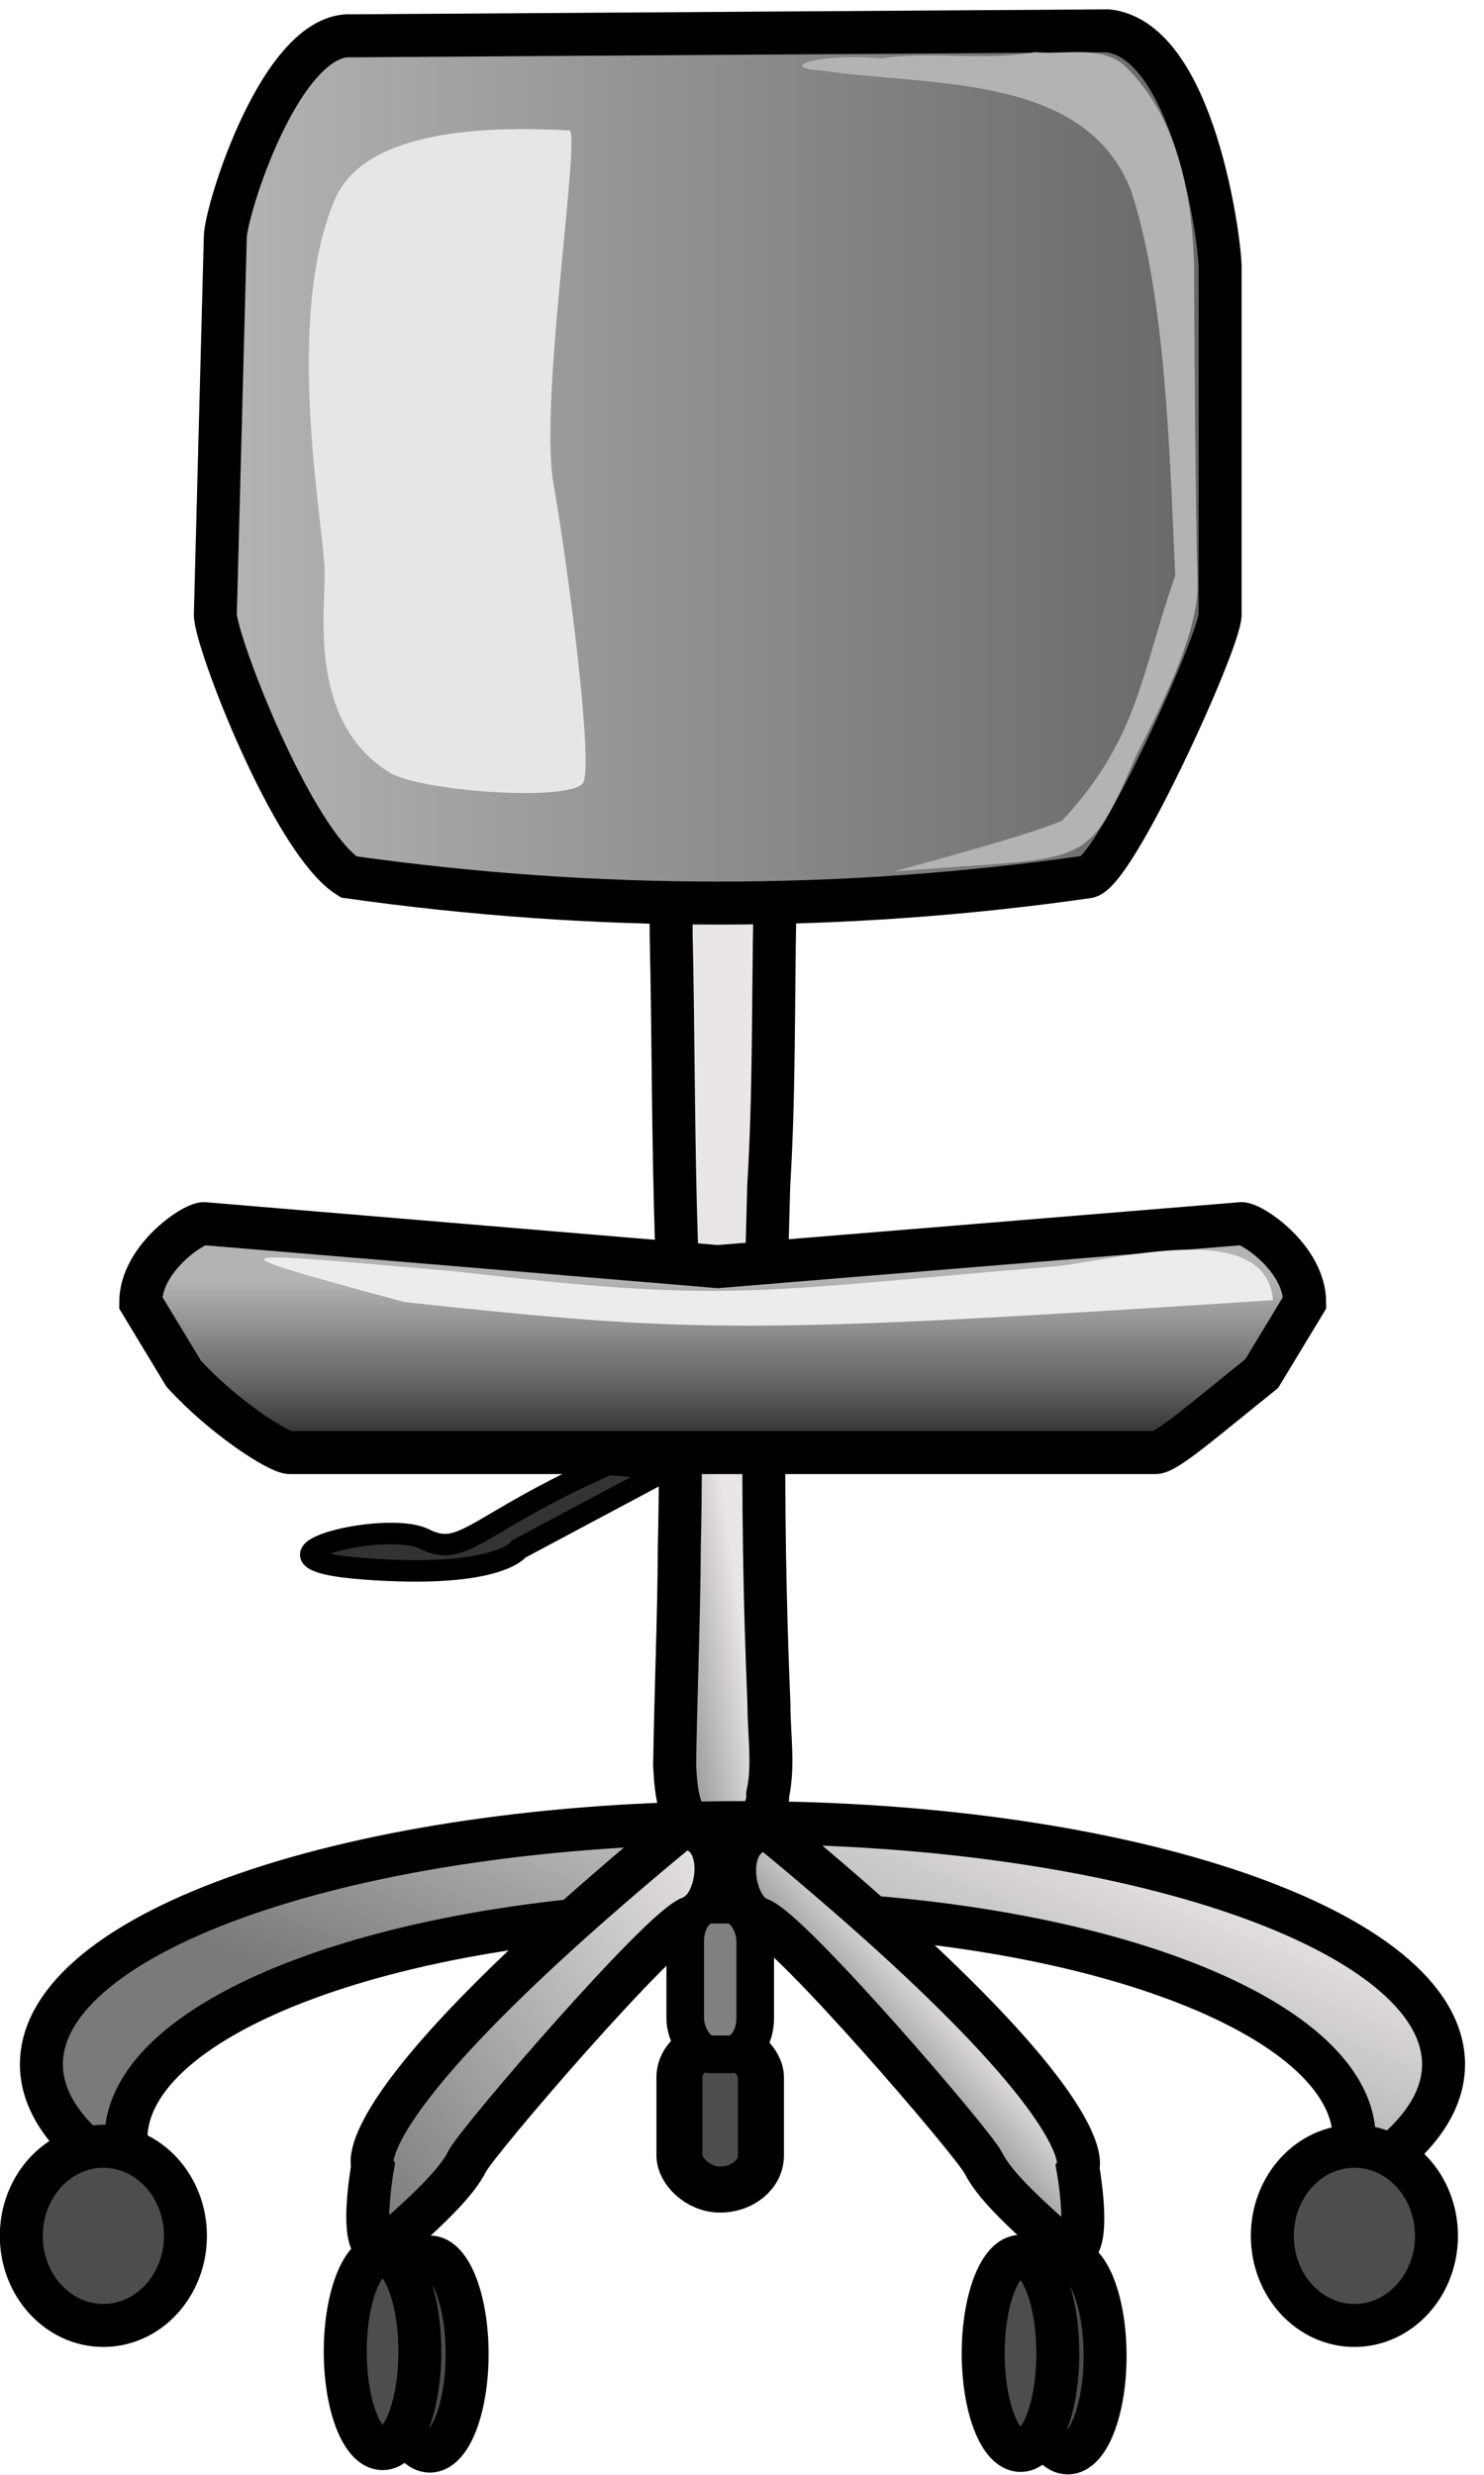
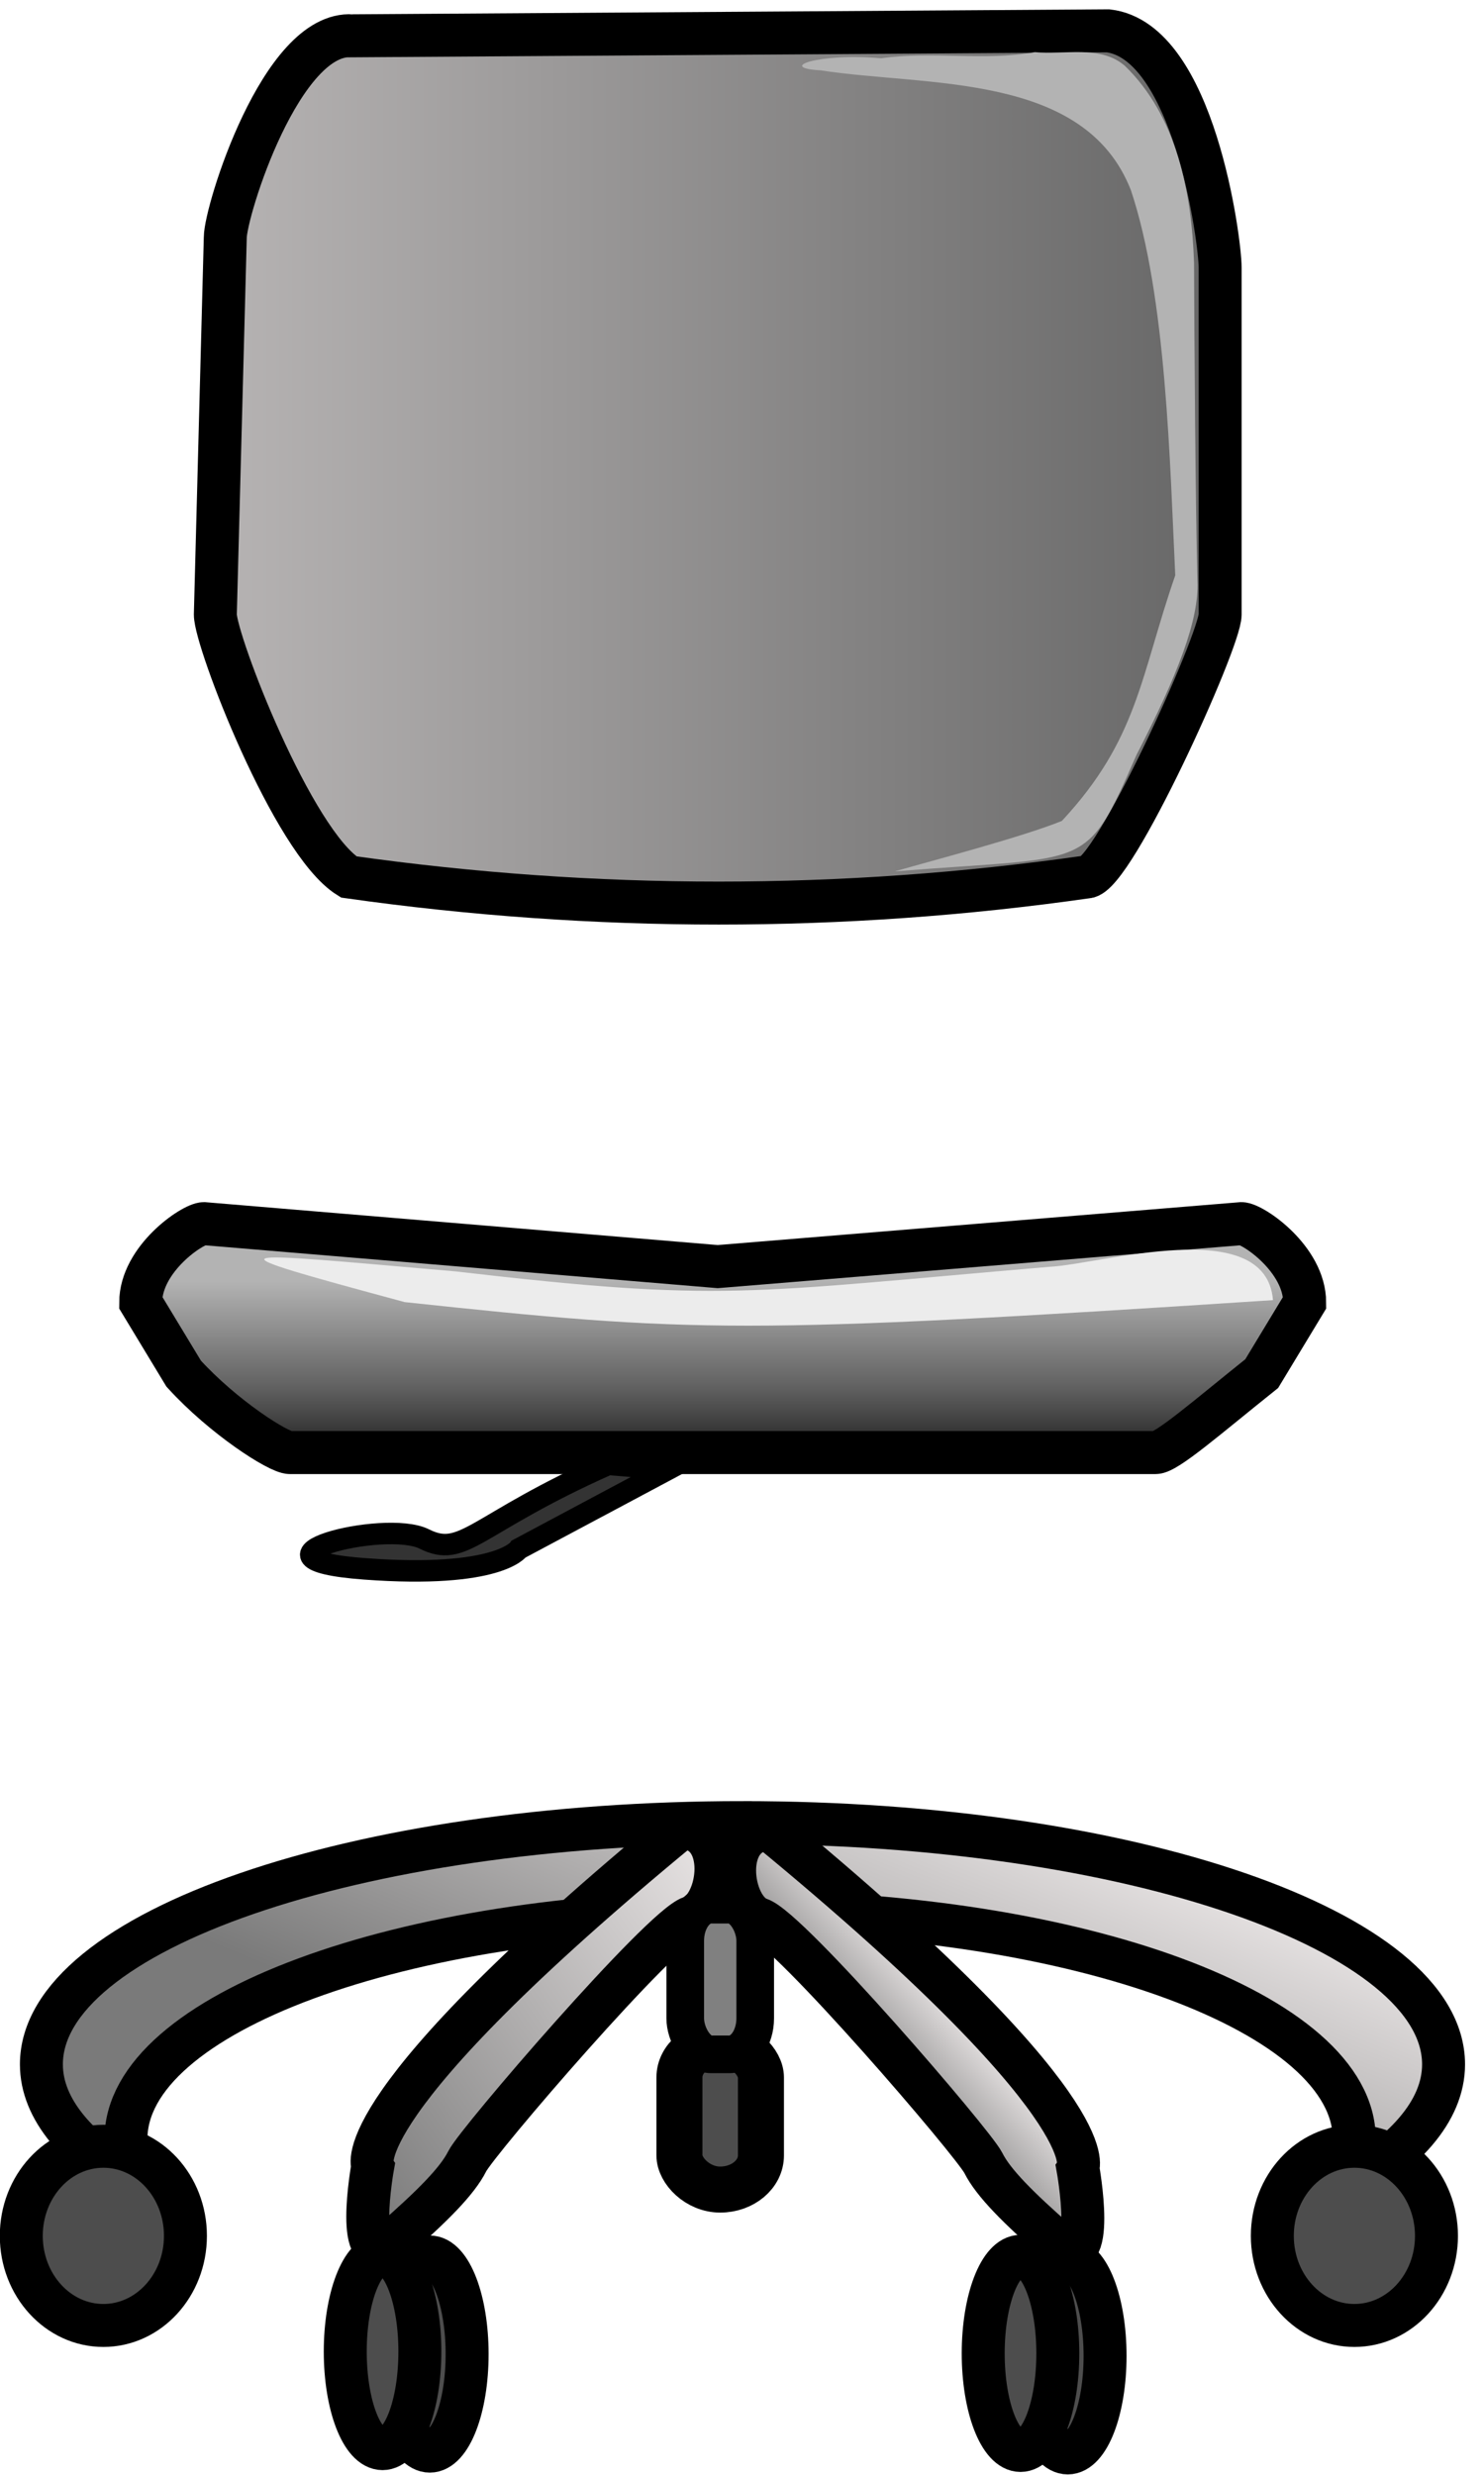
<svg xmlns="http://www.w3.org/2000/svg" xmlns:xlink="http://www.w3.org/1999/xlink" id="svg2" viewBox="0 0 150 250" version="1.0">
  <title id="title3021">Office chair</title>
  <defs id="defs5">
    <linearGradient id="linearGradient3231">
      <stop id="stop3233" stop-color="#7a7a7a" offset="0" />
      <stop id="stop3235" stop-color="#eae6e6" offset="1" />
    </linearGradient>
    <linearGradient id="linearGradient3294" x1="293.36" xlink:href="#linearGradient3231" gradientUnits="userSpaceOnUse" x2="298.13" y1="433.08" y2="432.39" />
    <linearGradient id="linearGradient3296" y2="375.88" gradientUnits="userSpaceOnUse" y1="375.88" x2="321.06" x1="272.28">
      <stop id="stop3217" stop-color="#b8b5b5" offset="0" />
      <stop id="stop3219" stop-color="#656565" offset="1" />
    </linearGradient>
    <linearGradient id="linearGradient3298" x1="304.02" xlink:href="#linearGradient3231" gradientUnits="userSpaceOnUse" x2="311.78" y1="457.72" y2="438.56" />
    <linearGradient id="linearGradient3300" x1="279.38" xlink:href="#linearGradient3231" gradientUnits="userSpaceOnUse" x2="298.75" y1="456.75" y2="443.31" />
    <linearGradient id="linearGradient3302" x1="303.17" xlink:href="#linearGradient3231" gradientUnits="userSpaceOnUse" x2="307.26" y1="451.04" y2="447.34" />
    <linearGradient id="linearGradient3304" x1="296.9" gradientUnits="userSpaceOnUse" y1="412.39" gradientTransform="translate(0,2)" x2="296.9" y2="421.34">
      <stop id="stop3260" stop-color="#b3b3b3" offset="0" />
      <stop id="stop3266" stop-color="#5f5f5f" offset=".561" />
      <stop id="stop3262" stop-color="#0c0c0c" offset="1" />
    </linearGradient>
  </defs>
  <g id="g3274" transform="matrix(2.171 0 0 2.171 -571.53 -770.17)" fill-rule="evenodd">
-     <path id="rect3201" stroke="#000" stroke-width="2" fill="url(#linearGradient3294)" d="m297.22 390.72c-0.832 0.096-2.175-0.281-2.469 0.812-0.527 2.202-0.237 4.477-0.246 6.714 0.108 4.801 0.085 9.603 0.248 14.403 0.129 4.675 0.247 9.352 0.132 14.029-0.018 3.398-0.167 6.795-0.219 10.192 0.045 0.873 0.095 1.681 0.472 2.453 0.694 0.506 1.759 0.234 2.604 0.255 0.812 0.194 1.287-0.6 1.258-1.321 0.299-1.391 0.053-2.815 0.057-4.221-0.199-4.707-0.276-9.419-0.222-14.13 0.027-3.333 0.122-6.666 0.213-9.998 0.261-4.252 0.202-8.514 0.284-12.772-0.01-1.229 0.08-2.467 0.011-3.692-0.141-0.868 0.013-1.913-0.749-2.539-0.399-0.293-0.915-0.22-1.375-0.188z" />
+     <path id="rect3201" stroke="#000" stroke-width="2" fill="url(#linearGradient3294)" d="m297.22 390.72z" />
    <path id="rect2389" stroke="#000" stroke-width="2" fill="url(#linearGradient3296)" d="m279.66 356.42 35.183-0.232c4.003 0.463 5.221 9.786 5.221 11.011v16.15c0 1.224-4.986 12.21-6.21 12.21-11.338 1.621-22.908 1.621-34.362 0-2.614-1.621-6.21-10.986-6.21-12.21l0.463-17.54c0-1.224 2.607-9.621 5.915-9.389z" />
    <path id="path2400" stroke="#000" stroke-width="2" fill="url(#linearGradient3298)" d="m297.84 439.56c-18.025 0-32.656 5.05-32.656 11.25 0 2.086 1.678 4.013 4.562 5.688-0.417-0.716-0.625-1.457-0.625-2.219 0-5.817 12.806-10.562 28.594-10.562s28.594 4.746 28.594 10.562c0 0.839-0.277 1.655-0.781 2.438 3.12-1.722 4.938-3.73 4.938-5.906 0-6.2-14.6-11.25-32.625-11.25z" />
    <path id="path2405" stroke="#000" stroke-width="2" fill="#4d4d4d" d="m271.89 458.79c0 2.302-1.711 4.169-3.821 4.169-2.11 0-3.821-1.866-3.821-4.169s1.711-4.169 3.821-4.169c2.11 0 3.821 1.866 3.821 4.169z" />
    <path id="path2407" d="m271.89 458.79c0 2.302-1.711 4.169-3.821 4.169-2.11 0-3.821-1.866-3.821-4.169s1.711-4.169 3.821-4.169c2.11 0 3.821 1.866 3.821 4.169z" transform="translate(58.246 0)" stroke="#000" stroke-width="2" fill="#4d4d4d" />
    <path id="path3181" stroke="#000" stroke-width="2" fill="url(#linearGradient3300)" d="m294.97 439.8c-15.748 12.969-14.359 15.748-14.359 15.748s-0.926 5.095 0.926 3.474 3.011-2.779 3.474-3.705c0.463-0.926 9.032-10.885 10.422-11.348 1.39-0.463 1.853-4.169-0.463-4.169z" />
    <path id="path3183" d="m283.7 460.29c0 2.494-0.778 4.516-1.737 4.516-0.959 0-1.737-2.022-1.737-4.516s0.778-4.516 1.737-4.516c0.959 0 1.737 2.022 1.737 4.516z" transform="translate(1.305 4)" stroke="#000" stroke-width="2" fill="#4d4d4d" />
    <path id="path3185" d="m283.7 460.29c0 2.494-0.778 4.516-1.737 4.516-0.959 0-1.737-2.022-1.737-4.516s0.778-4.516 1.737-4.516c0.959 0 1.737 2.022 1.737 4.516z" transform="translate(-.895 3.884)" stroke="#000" stroke-width="2" fill="#4d4d4d" />
    <path id="path3187" stroke="#000" stroke-width="2" fill="url(#linearGradient3302)" d="m299.08 439.88c15.748 12.969 14.359 15.748 14.359 15.748s0.926 5.095-0.926 3.474-3.011-2.779-3.474-3.705c-0.463-0.926-9.032-10.885-10.422-11.348-1.39-0.463-1.853-4.169 0.463-4.169z" />
    <path id="path3189" d="m283.7 460.29c0 2.494-0.778 4.516-1.737 4.516-0.959 0-1.737-2.022-1.737-4.516s0.778-4.516 1.737-4.516c0.959 0 1.737 2.022 1.737 4.516z" transform="translate(31.007 4.084)" stroke="#000" stroke-width="2" fill="#4d4d4d" />
    <path id="path3191" d="m283.7 460.29c0 2.494-0.778 4.516-1.737 4.516-0.959 0-1.737-2.022-1.737-4.516s0.778-4.516 1.737-4.516c0.959 0 1.737 2.022 1.737 4.516z" transform="translate(28.807 3.969)" stroke="#000" stroke-width="2" fill="#4d4d4d" />
    <rect id="rect3193" rx="1.898" ry="1.588" height="6.806" width="3.795" stroke="#000" y="449.83" x="294.89" stroke-width="2.142" fill="#4d4d4d" />
    <rect id="rect3195" rx="1.2" ry="1.681" height="6.964" width="3.258" stroke="#000" y="443.38" x="295.16" stroke-width="1.752" fill="#808080" />
    <path id="rect3255" stroke="#000" stroke-width="2" fill="url(#linearGradient3304)" d="m272.75 411.69 23.922 2 24.385-2c0.522 0 2.943 1.639 2.943 3.674l-2 3.305c-2.547 2.036-4.42 3.674-4.943 3.674h-40.307c-0.522 0-3.09-1.639-4.943-3.674l-2-3.305c0-2.036 2.421-3.674 2.943-3.674z" />
    <path id="path3199" stroke="#000" stroke-width="1px" fill="#333" d="m291.58 422.89c-6.253 2.779-6.716 4.4-8.569 3.474-1.853-0.926-9.032 0.926-2.779 1.39 6.253 0.463 7.179-0.926 7.179-0.926l6.948-3.705-2.779-0.232z" />
-     <path id="path3203" fill="#e6e6e6" d="m289.72 360.82c-8.337-0.463-10.277 1.808-10.885 3.242-2.401 5.67-0.463 15.285-0.463 17.37 0 2.084-0.695 6.948 3.011 9.264 1.43 0.894 8.569 1.39 9.032 0.463 0.463-0.926-0.695-9.959-1.39-13.896-0.695-3.937 1.39-16.906 0.695-16.443z" />
    <path id="path3205" fill="#b3b3b3" d="m311.44 357.18c-2.365 0.421-4.795-0.053-7.153 0.286-2.911-0.261-4.908 0.445-2.822 0.561 4.96 0.767 12.3 0.075 14.445 5.579 1.651 4.922 1.818 12.748 2.064 17.92-1.623 4.676-1.729 7.617-5.279 11.426-1.857 0.75-5.894 1.808-7.783 2.348 9.171-0.742 8.852 0.063 11.26-5.423 1.903-3.692 2.918-6.279 2.834-8.082-0.093-3.694-0.143-11.12-0.157-14.817-0.111-3.254-0.793-6.817-3.229-9.169-1.15-0.982-2.807-0.486-4.18-0.629z" />
    <path id="path3272" fill="#ececec" d="m312.11 413.7c-14.17 1.207-15.155 1.664-27.674 0.21-10.86-0.941-11.89-1.149-2.339 1.431 13.422 1.433 15.773 1.522 40.428-0.092-0.333-4.04-8.046-1.66-10.415-1.549z" />
  </g>
</svg>